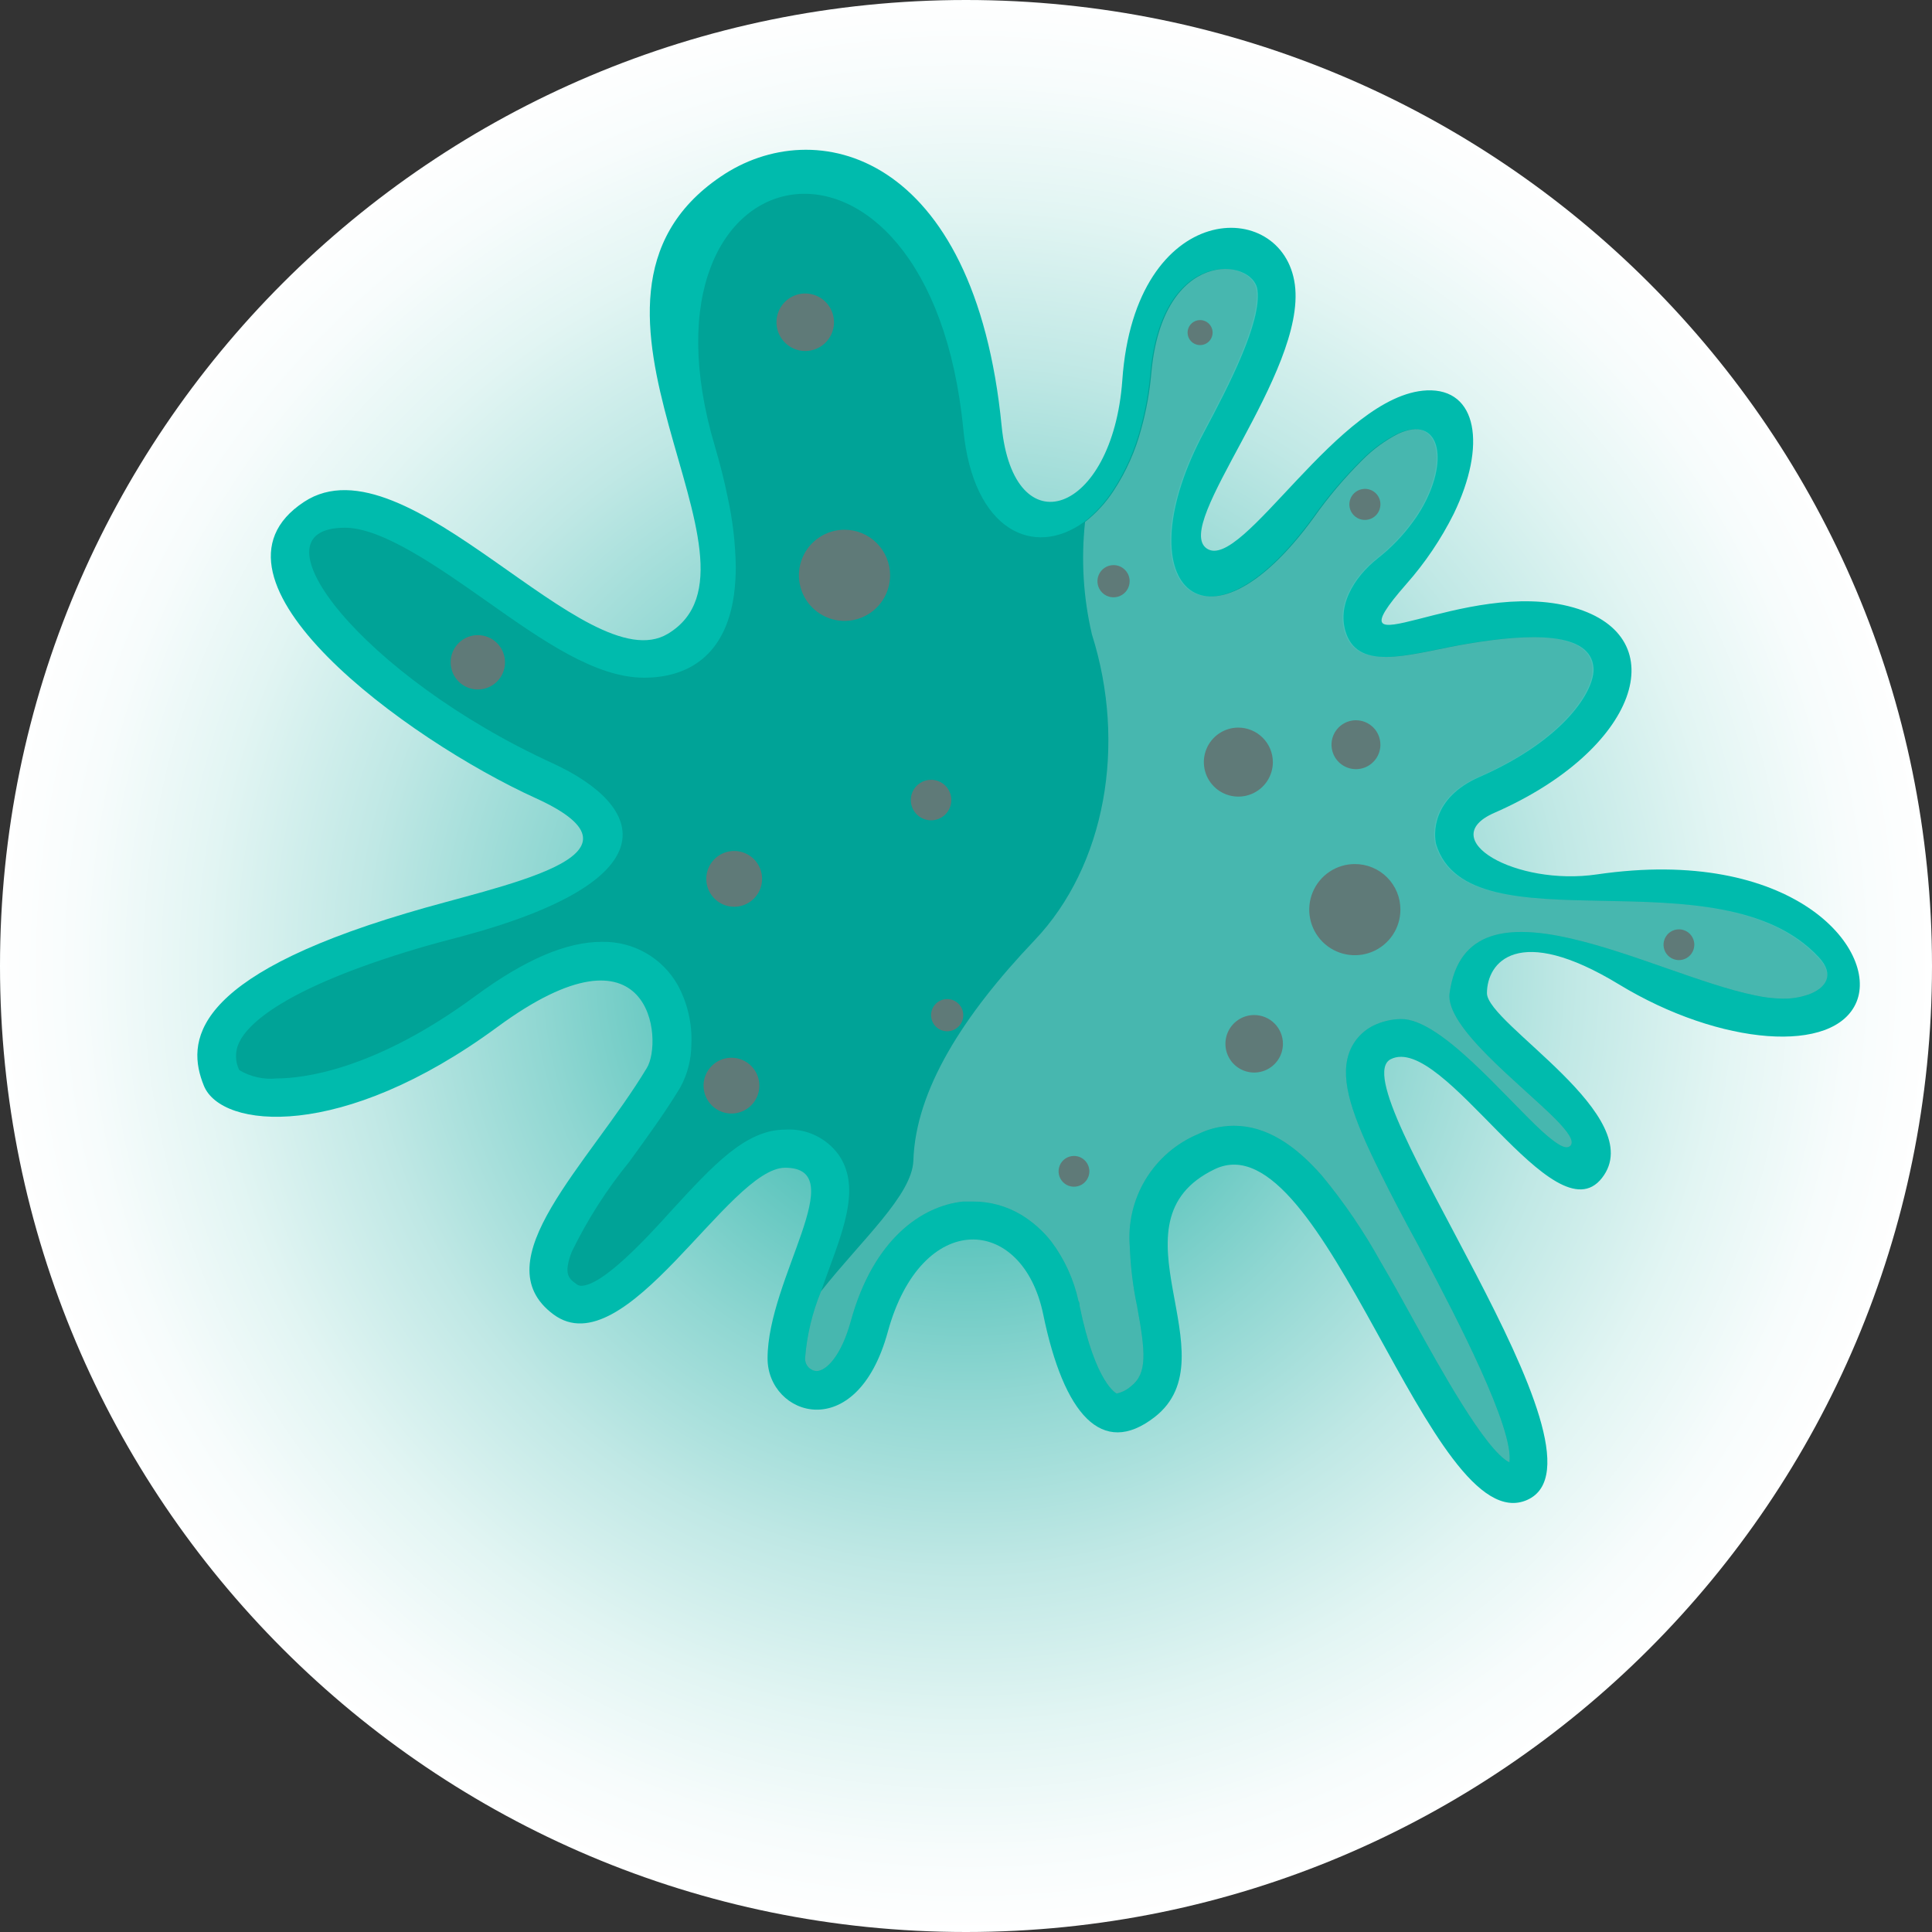
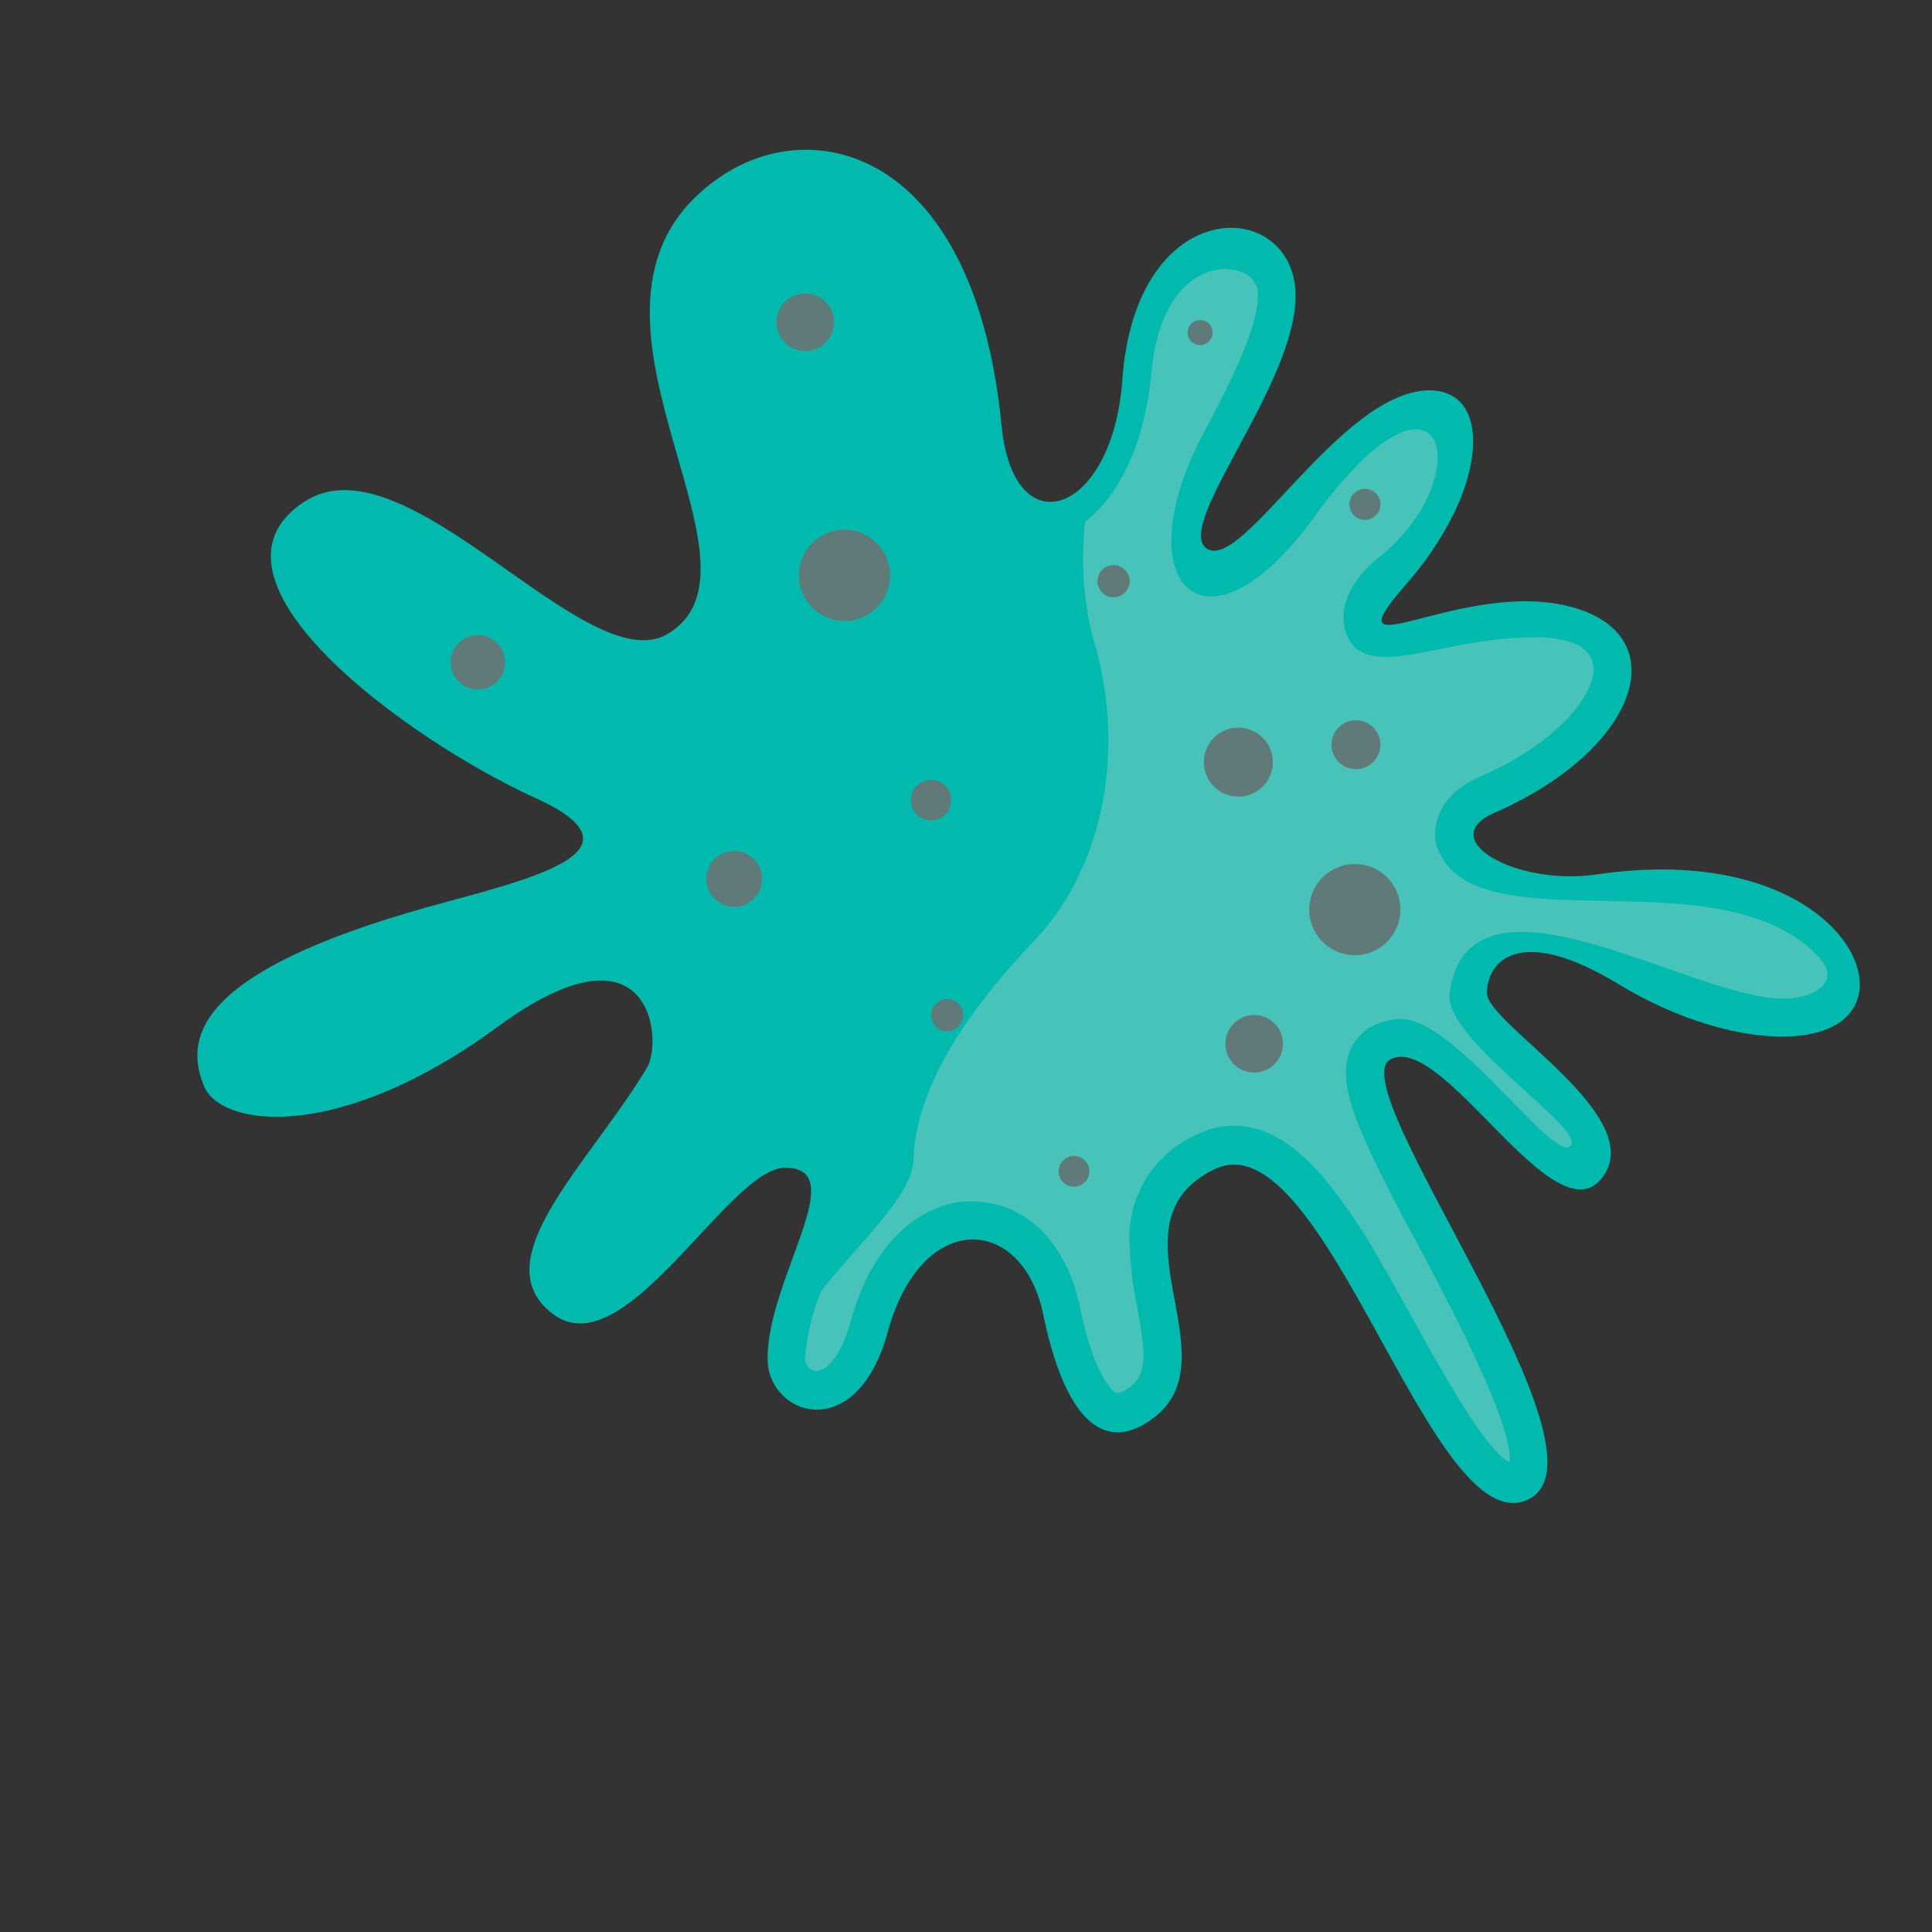
<svg xmlns="http://www.w3.org/2000/svg" width="155" height="155" viewBox="0 0 155 155" fill="none">
  <rect x="0" y="0" width="155" height="155" fill="#333333" stroke="none" />
-   <path style="mix-blend-mode:multiply" d="M77.5 155C120.302 155 155 120.302 155 77.5C155 34.698 120.302 0 77.5 0C34.698 0 0 34.698 0 77.5C0 120.302 34.698 155 77.5 155Z" fill="url(#paint0_radial)" />
  <path d="M92.635 113.689C98.922 108.797 88.632 98.034 97.457 93.8C106.283 89.567 114.762 123.794 122.526 120.334C130.289 116.873 107.344 87.098 111.578 84.975C115.811 82.853 124.683 99.43 128.524 94.504C132.366 89.578 119.295 82.149 119.295 79.68C119.295 77.211 121.764 74.039 129.886 78.976C138.007 83.914 147.19 84.618 148.943 80.384C150.697 76.15 143.833 67.856 128.121 70.151C121.603 71.109 115.062 67.325 119.884 65.214C131.42 60.172 134.477 51.093 126.24 48.74C117.438 46.225 106.236 54.381 112.824 46.86C114.333 45.154 115.613 43.257 116.631 41.218C119.284 35.739 118.534 31.147 114.473 31.32C107.425 31.632 99.649 45.914 96.823 44.01C93.997 42.107 104.829 29.89 103.883 22.83C102.937 15.77 91.055 15.908 90.04 30.513C89.255 41.299 81.33 44.01 80.361 34.193C78.204 12.147 65.364 9.009 57.808 14.178C42.984 24.226 62.987 45.21 53.574 50.851C47.056 54.762 32.636 34.85 24.399 40.261C14.997 46.433 32.636 59.33 42.984 64.037C53.332 68.744 40.019 71.016 32.601 73.266C15.181 78.446 14.951 83.648 16.358 87.109C17.765 90.57 27.421 91.574 39.892 82.403C52.362 73.231 53.216 83.556 51.889 85.69C47.217 93.443 38.635 101.172 44.403 105.452C50.171 109.732 58.465 93.685 62.987 93.685C68.398 93.685 61.58 102.556 61.58 108.982C61.58 113.596 68.709 116.042 71.224 106.859C73.924 96.973 82.045 97.446 83.695 105.452C85.344 113.458 88.401 116.977 92.635 113.689Z" fill="#00BBAD" />
-   <path d="M145.033 79.807C144.386 80.024 143.707 80.13 143.026 80.119C142.272 80.107 141.523 80.018 140.788 79.853C132.562 78.181 117.715 69.402 116.296 79.68C115.927 82.403 122.064 87.029 124.821 89.809C125.802 90.813 126.344 91.574 125.975 91.932C125.606 92.29 124.821 91.747 123.737 90.778C120.715 88.01 115.546 81.676 112.374 81.757C111.618 81.77 110.874 81.947 110.194 82.276C109.723 82.507 109.304 82.831 108.961 83.227C108.619 83.624 108.359 84.085 108.198 84.583C107.517 86.718 108.463 89.532 110.782 94.181C111.613 95.866 112.616 97.781 113.804 99.95C113.943 100.215 114.081 100.492 114.243 100.78C116.885 105.775 121.476 114.624 121.095 117.323C119.169 116.366 115.5 109.698 113.47 106.029C112.57 104.403 111.682 102.787 110.782 101.265C109.432 98.816 107.856 96.499 106.075 94.343C103.929 91.886 101.622 90.317 98.98 90.317C98.699 90.319 98.418 90.338 98.138 90.374C97.436 90.465 96.754 90.671 96.12 90.986C94.367 91.721 92.893 92.992 91.909 94.617C90.924 96.242 90.48 98.137 90.64 100.03C90.698 101.64 90.895 103.242 91.228 104.818C91.897 108.475 92.059 110.182 90.744 111.209C90.417 111.502 90.019 111.705 89.59 111.797C89.59 111.797 87.906 111.07 86.614 104.76C86.614 104.633 86.614 104.495 86.521 104.368C86.145 102.647 85.406 101.027 84.353 99.615C83.675 98.75 82.847 98.015 81.907 97.446C80.734 96.751 79.394 96.389 78.031 96.396C77.777 96.396 77.523 96.396 77.269 96.396C73.959 96.743 70.059 99.407 68.248 106.018C67.498 108.752 66.299 109.998 65.502 109.998C65.243 109.977 65.003 109.855 64.832 109.659C64.662 109.463 64.575 109.207 64.591 108.948C64.738 107.108 65.17 105.302 65.872 103.595C66.079 103.03 66.275 102.441 66.472 101.922C67.821 98.254 68.986 95.081 67.267 92.624C66.78 91.958 66.132 91.426 65.384 91.077C64.635 90.728 63.811 90.574 62.988 90.628C59.827 90.628 57.219 93.478 53.909 97.077C51.832 99.384 48.337 103.157 46.618 103.157C46.468 103.154 46.324 103.097 46.214 102.995C45.66 102.591 45.176 102.234 45.868 100.434C47.122 97.857 48.671 95.434 50.482 93.212C51.878 91.286 53.332 89.302 54.566 87.26C55.151 86.2 55.461 85.01 55.466 83.799C55.544 82.137 55.165 80.485 54.37 79.023C53.763 77.949 52.876 77.06 51.803 76.45C50.73 75.841 49.512 75.534 48.279 75.562C45.441 75.562 42.119 76.981 38.15 79.9C29.994 85.91 24.226 86.521 22.184 86.521C21.142 86.624 20.095 86.389 19.196 85.852C19.023 85.505 18.934 85.122 18.934 84.733C18.934 84.345 19.023 83.962 19.196 83.614C19.877 82.195 22.657 79.323 33.547 76.081C34.597 75.77 35.762 75.458 37.008 75.135C53.793 70.636 52.005 64.753 44.287 61.211C29.175 54.289 19.762 42.338 27.675 42.338C30.652 42.338 35.116 45.464 39.05 48.233C43.526 51.394 47.771 54.37 51.671 54.37C55.201 54.37 58.223 52.594 58.892 47.668C58.982 46.956 59.029 46.239 59.031 45.522C59.004 43.616 58.784 41.718 58.373 39.858C58.119 38.612 57.785 37.262 57.358 35.82C50.079 11.386 74.628 6.795 77.292 34.516C78.088 42.592 82.945 44.795 86.971 41.877C87.874 41.167 88.654 40.313 89.278 39.35C90.273 37.829 91.017 36.158 91.482 34.401C91.889 32.933 92.159 31.431 92.289 29.913C93.201 19.854 100.457 20.684 100.803 23.257C101.149 25.83 98.496 30.963 96.558 34.597C90.005 46.802 96.558 53.586 105.325 41.519C106.489 39.871 107.794 38.327 109.225 36.904C110.068 36.052 111.041 35.34 112.109 34.793C115.373 33.305 116.204 36.743 114.116 40.561C113.862 41.022 113.576 41.466 113.262 41.888C112.47 42.978 111.53 43.952 110.47 44.784C108.521 46.318 107.01 48.775 108.036 51.105C109.305 53.897 113.539 52.328 117.657 51.648C122.653 50.806 127.544 50.667 127.763 53.574C127.902 55.362 125.456 59.342 118.603 62.342C114.75 64.037 114.946 66.956 115.143 67.741C117.773 76.312 137.892 68.237 145.829 76.785C147.236 78.192 146.509 79.3 145.033 79.807Z" fill="#00A397" />
  <path opacity="0.5" d="M145.033 79.807C144.387 80.024 143.708 80.13 143.026 80.119C142.273 80.107 141.523 80.018 140.788 79.853C132.563 78.181 117.716 69.402 116.297 79.68C115.928 82.403 122.065 87.029 124.822 89.809C125.803 90.813 126.345 91.574 125.976 91.932C125.607 92.289 124.822 91.747 123.738 90.778C120.715 88.01 115.547 81.676 112.375 81.757C111.619 81.77 110.875 81.947 110.194 82.276C109.724 82.507 109.305 82.831 108.962 83.227C108.619 83.623 108.36 84.085 108.198 84.583C107.518 86.717 108.464 89.532 110.783 94.181C111.613 95.866 112.617 97.781 113.805 99.949C113.943 100.215 114.082 100.492 114.243 100.78C116.885 105.775 121.477 114.623 121.096 117.323C119.169 116.365 115.501 109.697 113.47 106.029C112.571 104.402 111.682 102.787 110.783 101.265C109.432 98.816 107.856 96.499 106.076 94.343C103.93 91.886 101.623 90.317 98.981 90.317C98.699 90.319 98.418 90.338 98.139 90.374C97.437 90.465 96.754 90.671 96.12 90.986C94.368 91.721 92.894 92.992 91.909 94.617C90.925 96.242 90.48 98.137 90.64 100.03C90.699 101.64 90.896 103.242 91.229 104.818C91.898 108.475 92.059 110.182 90.744 111.209C90.417 111.502 90.02 111.705 89.591 111.797C89.591 111.797 87.906 111.07 86.614 104.76C86.614 104.633 86.614 104.495 86.522 104.368C86.146 102.647 85.407 101.026 84.353 99.615C83.676 98.75 82.847 98.015 81.907 97.446C80.734 96.751 79.395 96.388 78.031 96.396C77.778 96.396 77.524 96.396 77.27 96.396C73.959 96.742 70.06 99.407 68.249 106.017C67.499 108.752 66.299 109.997 65.503 109.997C65.244 109.977 65.003 109.855 64.833 109.659C64.662 109.463 64.576 109.207 64.592 108.948C64.738 107.108 65.17 105.302 65.872 103.595C69.079 99.523 73.198 95.877 73.278 93.097C73.463 87.444 77.281 81.445 82.992 75.447C88.702 69.448 90.398 59.734 87.606 50.909C86.911 47.951 86.724 44.897 87.053 41.876C87.955 41.167 88.735 40.313 89.36 39.35C90.355 37.829 91.099 36.158 91.563 34.401C91.97 32.933 92.24 31.431 92.371 29.913C93.282 19.854 100.538 20.684 100.885 23.257C101.231 25.829 98.577 30.963 96.639 34.597C90.087 46.802 96.639 53.586 105.407 41.519C106.571 39.871 107.875 38.327 109.306 36.904C110.149 36.052 111.123 35.34 112.19 34.793C115.455 33.305 116.285 36.743 114.197 40.561C113.943 41.022 113.658 41.465 113.344 41.888C112.551 42.977 111.612 43.952 110.552 44.783C108.602 46.318 107.091 48.775 108.118 51.105C109.387 53.897 113.62 52.328 117.739 51.648C122.734 50.805 127.625 50.667 127.845 53.574C127.983 55.362 125.537 59.342 118.685 62.342C114.832 64.037 115.028 66.956 115.224 67.74C117.854 76.312 137.973 68.237 145.91 76.785C147.237 78.192 146.51 79.3 145.033 79.807Z" fill="#8FCCC8" />
  <g style="mix-blend-mode:screen">
    <g style="mix-blend-mode:screen">
      <path d="M66.909 25.853C66.909 26.309 66.774 26.755 66.521 27.134C66.267 27.514 65.907 27.81 65.485 27.984C65.064 28.159 64.6 28.205 64.152 28.116C63.705 28.026 63.293 27.807 62.971 27.484C62.648 27.161 62.428 26.75 62.339 26.303C62.25 25.855 62.296 25.391 62.471 24.97C62.645 24.548 62.941 24.188 63.32 23.934C63.7 23.681 64.146 23.545 64.602 23.545C65.214 23.545 65.801 23.788 66.234 24.221C66.666 24.654 66.909 25.241 66.909 25.853Z" fill="#5F7A78" />
    </g>
    <g style="mix-blend-mode:screen">
      <path d="M102.927 83.741C102.927 84.198 102.792 84.644 102.538 85.023C102.285 85.403 101.924 85.698 101.503 85.873C101.081 86.048 100.617 86.093 100.17 86.004C99.722 85.915 99.311 85.695 98.988 85.373C98.666 85.05 98.446 84.639 98.357 84.191C98.268 83.744 98.314 83.28 98.488 82.858C98.663 82.437 98.959 82.076 99.338 81.823C99.717 81.569 100.163 81.434 100.62 81.434C101.232 81.434 101.819 81.677 102.251 82.11C102.684 82.543 102.927 83.129 102.927 83.741Z" fill="#5F7A78" />
    </g>
    <g style="mix-blend-mode:screen">
      <path d="M61.14 70.509C61.14 70.952 61.009 71.384 60.763 71.752C60.517 72.12 60.167 72.407 59.758 72.577C59.35 72.746 58.9 72.79 58.465 72.704C58.031 72.618 57.633 72.404 57.32 72.091C57.007 71.778 56.793 71.38 56.707 70.946C56.621 70.511 56.665 70.061 56.834 69.653C57.004 69.244 57.291 68.894 57.659 68.648C58.027 68.402 58.459 68.271 58.902 68.271C59.496 68.271 60.065 68.507 60.485 68.927C60.904 69.346 61.14 69.915 61.14 70.509Z" fill="#5F7A78" />
    </g>
    <g style="mix-blend-mode:screen">
      <path d="M71.41 46.145C71.412 46.869 71.199 47.577 70.799 48.18C70.398 48.783 69.828 49.253 69.16 49.532C68.492 49.81 67.757 49.884 67.046 49.745C66.336 49.605 65.683 49.257 65.171 48.746C64.658 48.236 64.309 47.584 64.167 46.874C64.025 46.164 64.097 45.429 64.373 44.76C64.649 44.091 65.118 43.519 65.72 43.117C66.321 42.714 67.029 42.499 67.753 42.499C68.721 42.499 69.649 42.883 70.334 43.566C71.02 44.25 71.407 45.177 71.41 46.145Z" fill="#5F7A78" />
    </g>
    <g style="mix-blend-mode:screen">
      <path d="M112.351 72.978C112.351 73.702 112.137 74.409 111.735 75.01C111.333 75.611 110.762 76.08 110.094 76.357C109.425 76.634 108.69 76.706 107.981 76.565C107.271 76.424 106.62 76.076 106.108 75.564C105.597 75.053 105.248 74.401 105.107 73.692C104.966 72.982 105.039 72.247 105.315 71.579C105.592 70.911 106.061 70.339 106.662 69.938C107.264 69.536 107.971 69.321 108.694 69.321C109.175 69.32 109.651 69.413 110.095 69.597C110.54 69.78 110.943 70.049 111.283 70.389C111.623 70.729 111.893 71.133 112.076 71.577C112.259 72.021 112.353 72.498 112.351 72.978Z" fill="#5F7A78" />
    </g>
    <g style="mix-blend-mode:screen">
      <path d="M102.119 61.142C102.119 61.689 101.957 62.225 101.653 62.68C101.349 63.135 100.916 63.49 100.41 63.7C99.904 63.909 99.348 63.964 98.811 63.857C98.273 63.75 97.78 63.487 97.393 63.099C97.006 62.712 96.742 62.219 96.635 61.682C96.528 61.145 96.583 60.588 96.793 60.082C97.002 59.576 97.357 59.144 97.812 58.84C98.268 58.535 98.803 58.373 99.351 58.373C100.084 58.376 100.787 58.669 101.305 59.187C101.824 59.706 102.116 60.408 102.119 61.142Z" fill="#5F7A78" />
    </g>
    <g style="mix-blend-mode:screen">
-       <path d="M60.921 87.098C60.921 87.54 60.79 87.973 60.544 88.341C60.298 88.709 59.949 88.996 59.54 89.165C59.131 89.335 58.681 89.379 58.247 89.293C57.813 89.207 57.414 88.993 57.101 88.68C56.788 88.367 56.575 87.969 56.488 87.534C56.402 87.1 56.446 86.65 56.616 86.241C56.785 85.832 57.072 85.483 57.44 85.237C57.808 84.991 58.241 84.86 58.683 84.86C59.277 84.86 59.846 85.096 60.266 85.515C60.686 85.935 60.921 86.504 60.921 87.098Z" fill="#5F7A78" />
-     </g>
+       </g>
    <g style="mix-blend-mode:screen">
      <path d="M40.515 53.147C40.513 53.578 40.383 53.998 40.142 54.355C39.901 54.712 39.56 54.99 39.161 55.153C38.762 55.316 38.324 55.358 37.902 55.272C37.48 55.187 37.093 54.978 36.789 54.673C36.485 54.368 36.279 53.979 36.195 53.557C36.112 53.134 36.156 52.696 36.321 52.298C36.487 51.901 36.766 51.561 37.124 51.322C37.483 51.083 37.904 50.955 38.335 50.955C38.622 50.955 38.906 51.012 39.172 51.122C39.437 51.232 39.678 51.394 39.88 51.598C40.083 51.801 40.243 52.043 40.352 52.309C40.461 52.575 40.517 52.86 40.515 53.147Z" fill="#5F7A78" />
    </g>
    <g style="mix-blend-mode:screen">
      <path d="M110.746 59.735C110.749 60.123 110.636 60.503 110.422 60.827C110.207 61.151 109.902 61.405 109.544 61.555C109.186 61.705 108.791 61.745 108.41 61.671C108.029 61.597 107.678 61.411 107.403 61.137C107.127 60.863 106.939 60.514 106.863 60.133C106.786 59.752 106.824 59.358 106.972 58.998C107.12 58.639 107.372 58.333 107.695 58.117C108.017 57.901 108.397 57.785 108.785 57.785C109.303 57.785 109.801 57.99 110.168 58.355C110.535 58.721 110.743 59.217 110.746 59.735Z" fill="#5F7A78" />
    </g>
    <g style="mix-blend-mode:screen">
      <path d="M76.323 64.187C76.323 64.509 76.228 64.823 76.049 65.091C75.871 65.358 75.617 65.567 75.319 65.69C75.022 65.813 74.695 65.845 74.38 65.782C74.064 65.72 73.774 65.565 73.547 65.337C73.319 65.11 73.164 64.82 73.102 64.504C73.039 64.189 73.071 63.862 73.194 63.565C73.317 63.267 73.526 63.013 73.793 62.835C74.061 62.656 74.375 62.56 74.697 62.56C75.128 62.56 75.542 62.732 75.847 63.037C76.152 63.342 76.323 63.756 76.323 64.187Z" fill="#5F7A78" />
    </g>
    <g style="mix-blend-mode:screen">
      <path d="M75.989 82.737C76.703 82.737 77.281 82.159 77.281 81.445C77.281 80.732 76.703 80.153 75.989 80.153C75.276 80.153 74.697 80.732 74.697 81.445C74.697 82.159 75.276 82.737 75.989 82.737Z" fill="#5F7A78" />
    </g>
    <g style="mix-blend-mode:screen">
      <path d="M90.629 46.618C90.631 46.874 90.557 47.125 90.417 47.339C90.276 47.553 90.075 47.72 89.839 47.82C89.603 47.919 89.343 47.947 89.092 47.898C88.841 47.849 88.609 47.727 88.427 47.547C88.246 47.367 88.121 47.137 88.071 46.886C88.02 46.635 88.045 46.374 88.142 46.138C88.24 45.901 88.405 45.699 88.618 45.556C88.831 45.413 89.081 45.337 89.337 45.337C89.678 45.337 90.004 45.472 90.246 45.712C90.489 45.952 90.626 46.277 90.629 46.618Z" fill="#5F7A78" />
    </g>
    <g style="mix-blend-mode:screen">
      <path d="M97.285 26.683C97.285 26.882 97.226 27.076 97.115 27.241C97.005 27.406 96.849 27.535 96.665 27.611C96.482 27.686 96.28 27.706 96.085 27.668C95.891 27.629 95.712 27.533 95.571 27.393C95.431 27.253 95.335 27.074 95.297 26.879C95.258 26.684 95.278 26.483 95.354 26.299C95.43 26.116 95.558 25.959 95.723 25.849C95.888 25.739 96.082 25.68 96.281 25.68C96.547 25.68 96.802 25.785 96.991 25.974C97.179 26.162 97.285 26.417 97.285 26.683Z" fill="#5F7A78" />
    </g>
    <g style="mix-blend-mode:screen">
      <path d="M110.747 40.504C110.74 40.746 110.662 40.982 110.523 41.181C110.384 41.38 110.19 41.535 109.965 41.625C109.739 41.715 109.492 41.737 109.254 41.689C109.016 41.641 108.797 41.524 108.625 41.353C108.452 41.182 108.333 40.964 108.283 40.727C108.233 40.489 108.253 40.242 108.341 40.016C108.429 39.789 108.582 39.594 108.78 39.453C108.978 39.312 109.212 39.232 109.455 39.223C109.626 39.215 109.797 39.242 109.956 39.304C110.116 39.365 110.261 39.459 110.383 39.579C110.504 39.7 110.599 39.844 110.662 40.003C110.725 40.162 110.754 40.333 110.747 40.504Z" fill="#5F7A78" />
    </g>
    <g style="mix-blend-mode:screen">
      <path d="M87.397 93.974C87.397 94.218 87.324 94.456 87.189 94.659C87.053 94.862 86.86 95.021 86.635 95.114C86.409 95.207 86.161 95.232 85.921 95.184C85.682 95.137 85.462 95.019 85.289 94.847C85.117 94.674 84.999 94.454 84.951 94.214C84.904 93.975 84.928 93.727 85.022 93.501C85.115 93.276 85.273 93.083 85.476 92.947C85.679 92.812 85.918 92.739 86.162 92.739C86.49 92.739 86.803 92.869 87.035 93.101C87.266 93.332 87.397 93.646 87.397 93.974Z" fill="#5F7A78" />
    </g>
    <g style="mix-blend-mode:screen">
-       <path d="M135.93 75.805C135.927 76.048 135.853 76.286 135.716 76.487C135.579 76.689 135.385 76.845 135.16 76.937C134.934 77.028 134.686 77.051 134.447 77.002C134.209 76.953 133.99 76.835 133.818 76.662C133.647 76.489 133.531 76.269 133.484 76.03C133.437 75.79 133.462 75.543 133.556 75.318C133.65 75.093 133.808 74.901 134.011 74.766C134.213 74.631 134.452 74.559 134.695 74.559C134.858 74.559 135.02 74.591 135.17 74.654C135.321 74.716 135.457 74.808 135.572 74.924C135.687 75.04 135.778 75.177 135.839 75.329C135.9 75.48 135.931 75.641 135.93 75.805Z" fill="#5F7A78" />
-     </g>
+       </g>
  </g>
  <defs>
    <radialGradient id="paint0_radial" cx="0" cy="0" r="1" gradientUnits="userSpaceOnUse" gradientTransform="translate(77.5 77.5) scale(77.5)">
      <stop stop-color="#00A397" />
      <stop offset="0.02" stop-color="#09A69A" />
      <stop offset="0.24" stop-color="#52C1B9" />
      <stop offset="0.44" stop-color="#90D7D2" />
      <stop offset="0.62" stop-color="#C0E8E5" />
      <stop offset="0.78" stop-color="#E2F5F3" />
      <stop offset="0.91" stop-color="#F7FCFC" />
      <stop offset="1" stop-color="white" />
    </radialGradient>
  </defs>
</svg>